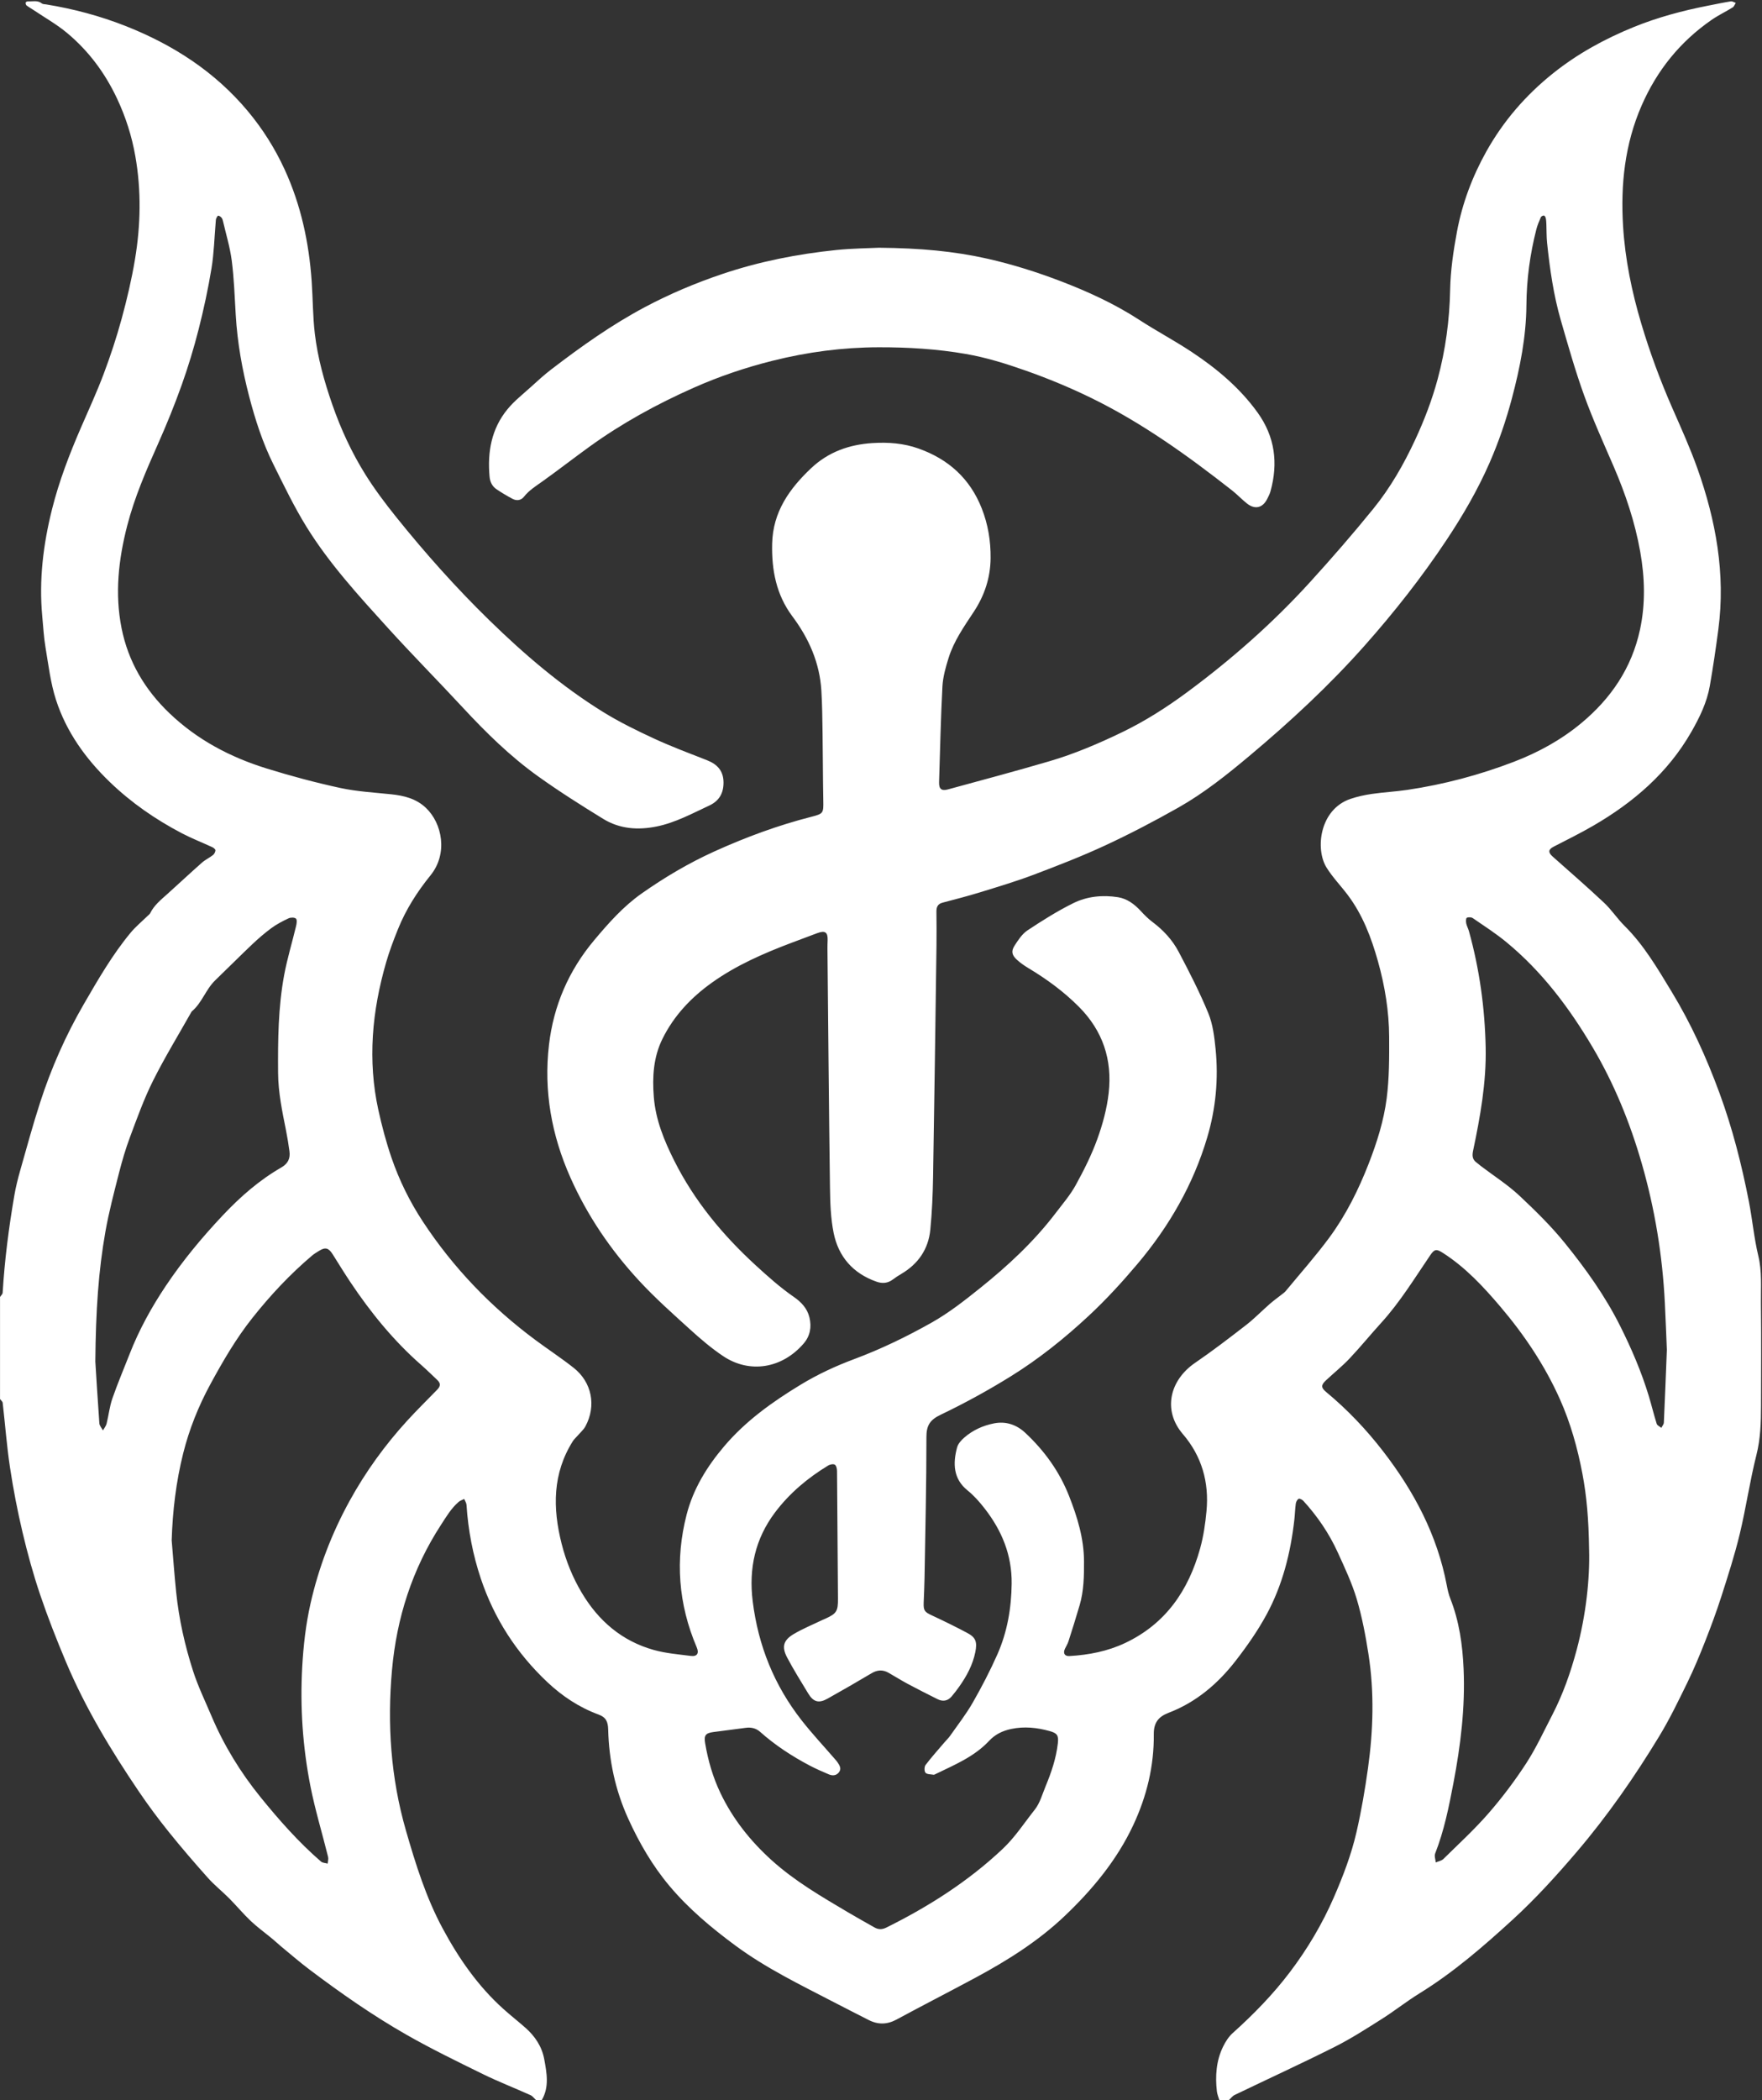
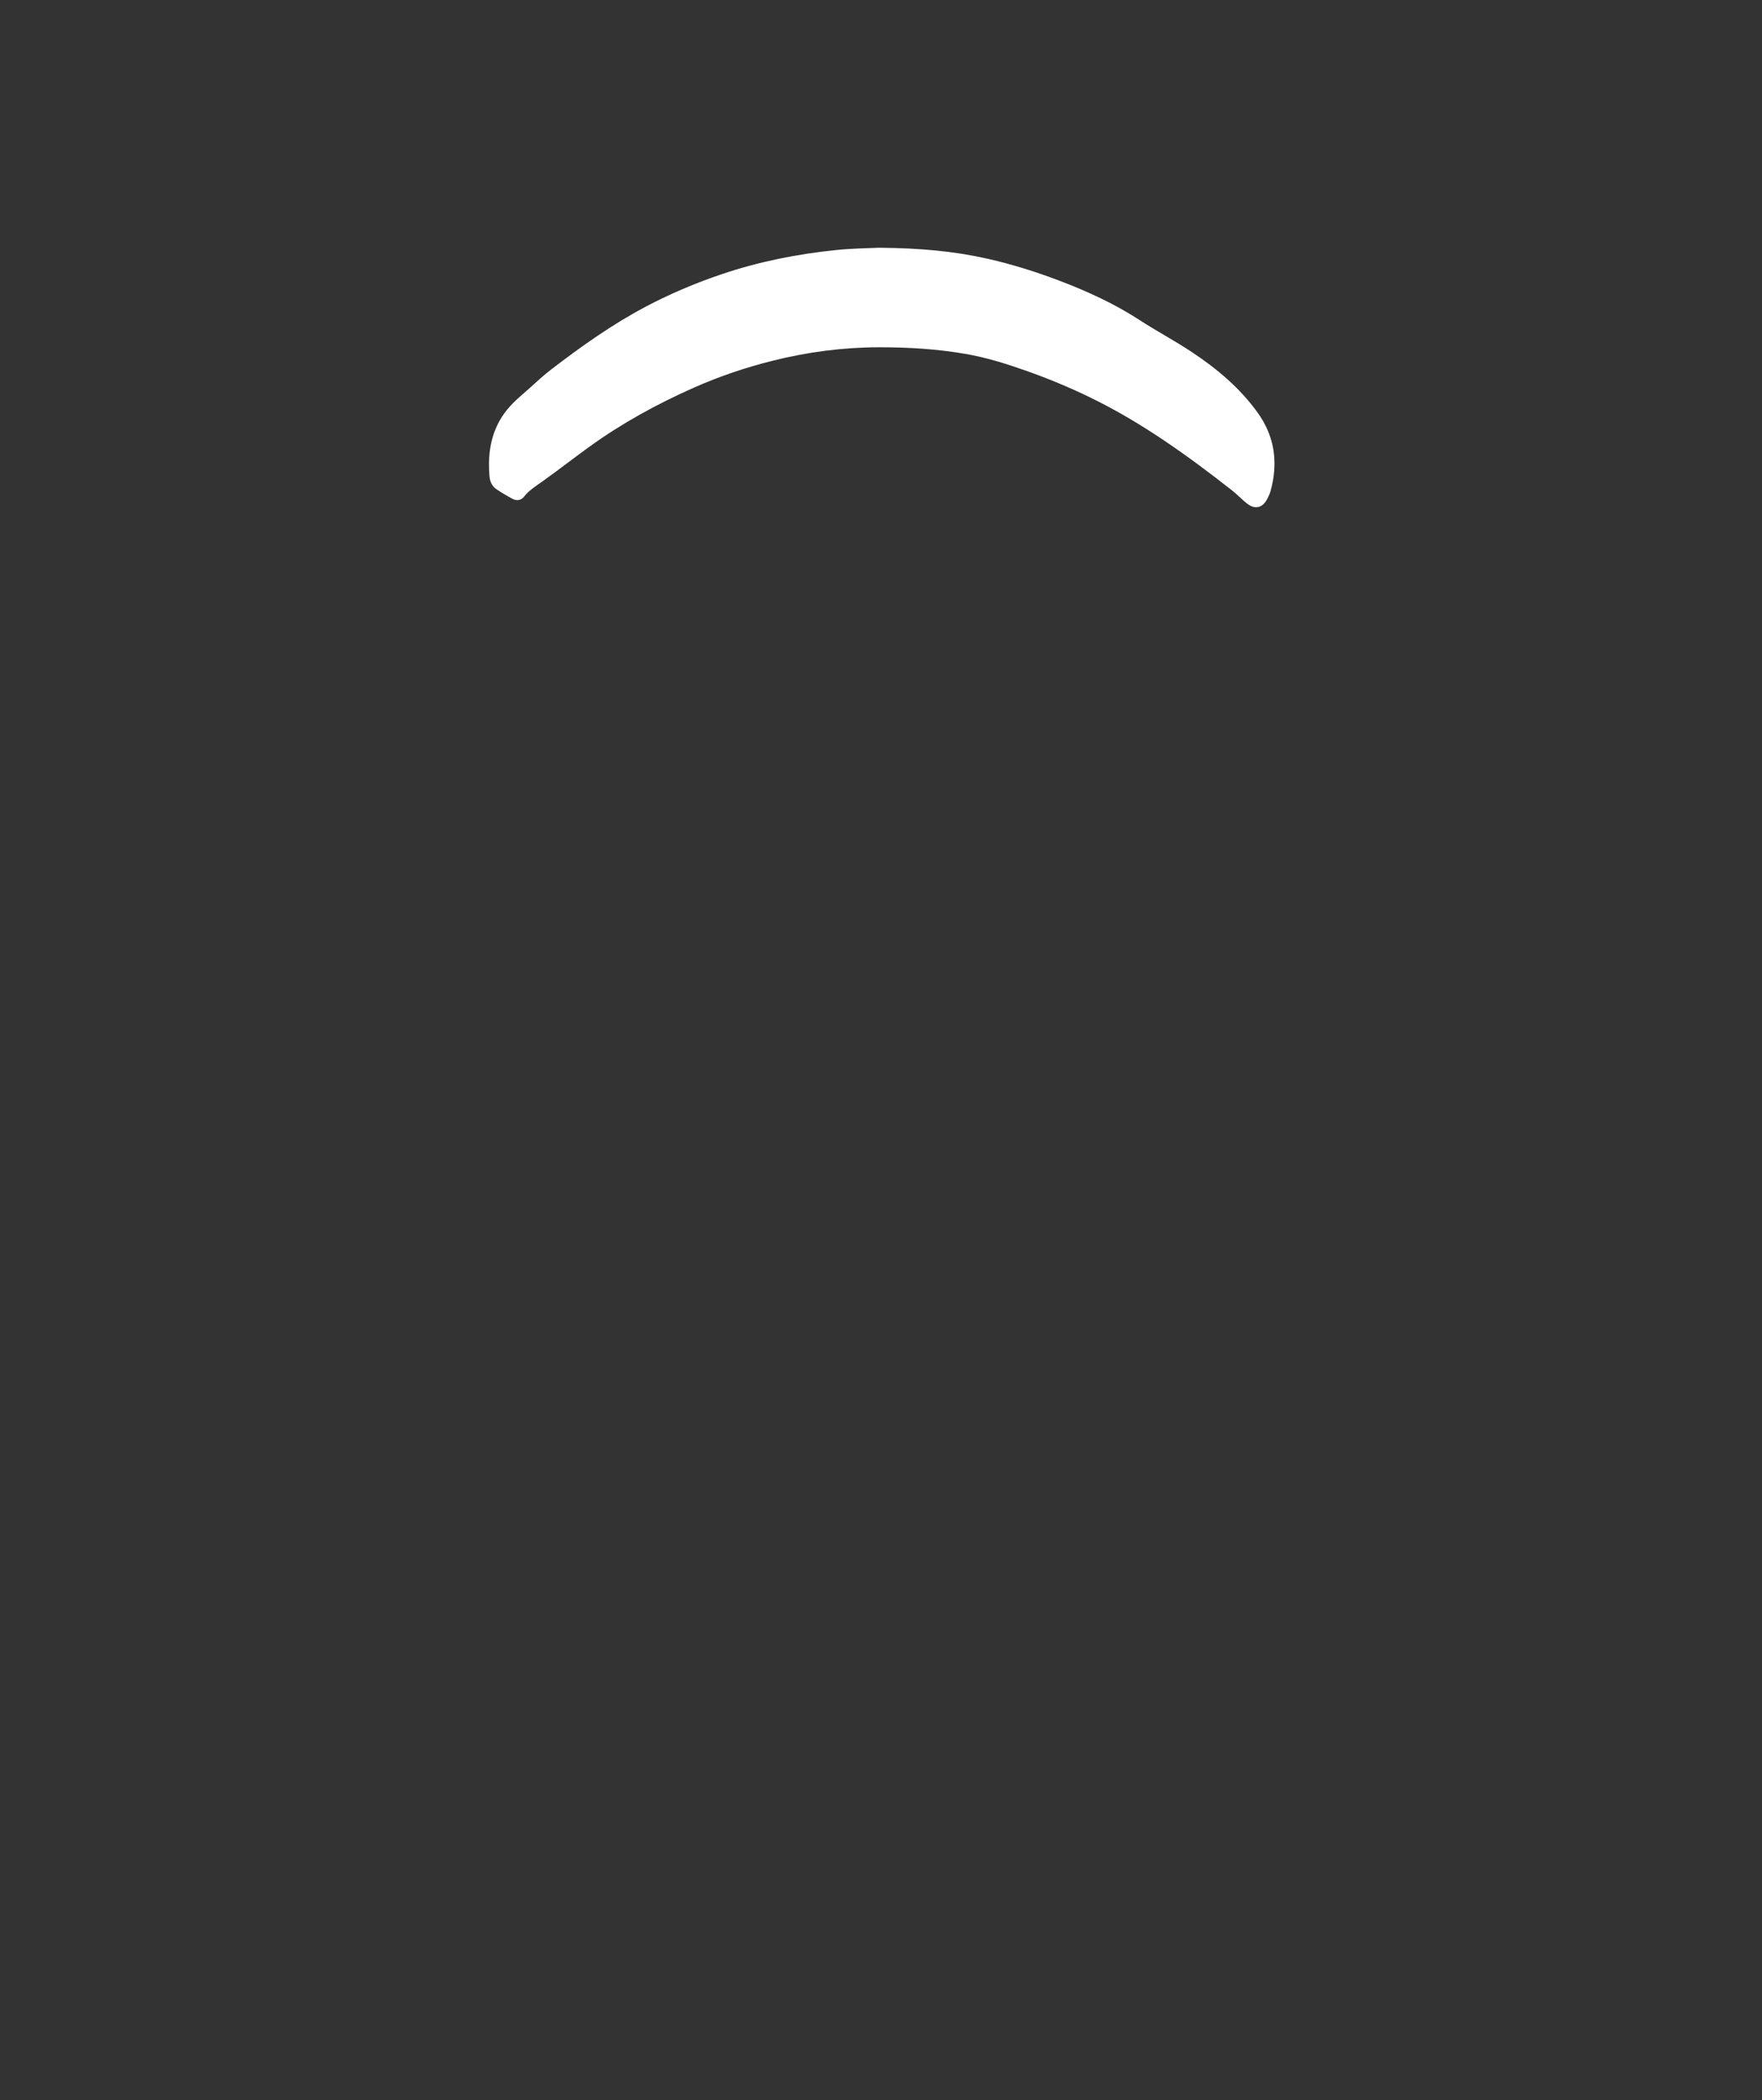
<svg xmlns="http://www.w3.org/2000/svg" id="b" data-name="Layer 2" viewBox="0 0 1297.79 1546">
  <rect x="0" y="0" width="1297.79" height="1546" fill="#333333" stroke="none" />
  <defs>
    <style>
      .d {
        fill: transparent;
      }
      .c{
        fill:white;
      }
    </style>
  </defs>
  <g id="c" data-name="Layer 1">
    <g>
      <path class="d" d="m0,954.82V0c432.6,0,865.19,0,1297.79,0,0,515.33,0,1030.67,0,1546-130.89,0-261.78,0-392.67,0,1.38-1.27,2.56-2.97,4.18-3.75,24.46-11.77,49.15-23.08,73.41-35.26,11.99-6.02,23.37-13.34,34.74-20.52,9.55-6.03,18.44-13.11,28.05-19.04,24.97-15.41,47-34.51,68.53-54.19,16.92-15.47,32.32-32.43,47.21-49.89,22.77-26.68,42.69-55.36,60.85-85.27,7.7-12.68,14.18-26.13,20.7-39.49,4.8-9.84,9.02-20,13.03-30.19,4.32-10.98,8.43-22.06,12.03-33.29,4.86-15.17,9.77-30.37,13.49-45.83,4.64-19.27,7.44-39,12.29-58.21,3.02-11.98,3.37-23.88,3.38-35.95.04-25.4.23-50.8-.07-76.2-.13-11.44.85-22.85-1.91-34.33-3.17-13.17-4.37-26.81-6.97-40.13-5.3-27.14-12.09-53.87-21.68-79.9-9.54-25.9-20.89-50.93-35.2-74.48-10.33-17-20.38-34.3-34.73-48.52-5.35-5.3-9.53-11.79-15-16.93-12.39-11.63-25.22-22.79-37.93-34.06-3.42-3.03-3.22-5.2.66-7.21,9.86-5.09,19.83-9.99,29.41-15.56,29.56-17.17,54.86-38.88,72.09-68.98,6.13-10.7,11.5-21.76,13.64-33.99,2.41-13.83,4.46-27.72,6.28-41.64,5.36-40.78-1.84-80.05-15.44-118.31-5.32-14.98-11.91-29.54-18.32-44.11-8.94-20.34-16.63-41.1-22.99-62.4-7.02-23.53-11.96-47.43-13.45-71.93-1.86-30.53,1.26-60.33,13.69-88.77,11.32-25.9,28.34-47,51.56-63.04,4.93-3.41,10.41-6.01,15.52-9.18,1.03-.64,1.5-2.19,2.23-3.32-1.23-.39-2.54-1.28-3.68-1.1-5.62.9-11.19,2.09-16.78,3.18-18.69,3.66-37.06,8.55-54.7,15.73-21.3,8.66-41.33,19.6-59.4,34.05-20.11,16.07-36.6,35.12-49.15,57.55-10.35,18.48-17.73,38.21-21.62,58.98-2.64,14.11-4.76,28.52-5.04,42.83-.44,22.38-3.38,44.26-9.19,65.76-4.15,15.39-9.86,30.25-16.6,44.74-8.36,17.97-18.17,35.12-30.61,50.46-15.01,18.51-30.68,36.53-46.72,54.16-27.34,30.04-57.69,56.78-90.36,80.96-15.25,11.29-31.12,21.41-48.18,29.65-17.34,8.38-35.07,15.93-53.56,21.35-24.79,7.27-49.77,13.92-74.7,20.73-4.78,1.3-6.66-.4-6.5-5.32.75-23.49,1.23-47,2.47-70.47.37-7.07,2.4-14.18,4.53-21,3.91-12.54,11.48-23.23,18.63-34.08,7.86-11.93,12.17-24.91,12.32-39.3.14-12.68-1.85-24.87-6.52-36.7-8.66-21.98-24.49-36.22-46.52-44.06-11.02-3.92-22.34-4.76-33.88-4.04-17.16,1.08-32.59,6.53-45.26,18.49-16.04,15.16-28.2,32.21-28.72,55.63-.43,19.48,3.03,37.55,14.92,53.47,12.13,16.24,20.09,34.19,21.33,54.64.63,10.37.73,20.77.88,31.16.25,16.66.23,33.32.54,49.97.17,8.9.11,9.49-8.58,11.7-24.68,6.28-48.43,15.05-71.62,25.55-18.91,8.56-36.67,19.09-53.59,30.97-13.51,9.49-24.43,21.82-35.01,34.45-18.75,22.37-29.85,48.08-33.24,76.92-3.99,33.99,1.9,66.59,15.79,97.77,12.56,28.22,29.79,53.46,50.68,76.03,11.68,12.62,24.62,24.12,37.37,35.7,7.75,7.04,15.8,13.93,24.49,19.73,19.46,13,43.36,9.11,59.22-9.28,4.79-5.56,5.99-12.1,4.27-19.27-1.6-6.67-6.11-11.34-11.32-14.94-10.13-7-19.25-15.14-28.27-23.41-24.3-22.28-45.09-47.33-59.97-76.97-7.46-14.86-13.71-30.07-15.05-46.91-1.18-14.82-.31-29.35,6.4-42.9,8.42-16.99,21.06-30.35,36.41-41.3,17.95-12.81,37.95-21.49,58.42-29.25,6.4-2.43,12.82-4.84,19.24-7.21,5.74-2.12,7.78-.65,7.55,5.34-.08,2.01-.15,4.01-.13,6.02.58,58.71,1.06,117.42,1.86,176.13.15,11.06.51,22.31,2.67,33.1,3.53,17.66,14.34,29.96,31.62,36.03,4.27,1.5,8.33,1.18,12.08-1.67,1.97-1.5,4.07-2.84,6.21-4.1,12.44-7.33,19.91-18.18,21.32-32.47,1.28-12.9,1.82-25.91,2.04-38.88.97-56.81,1.72-113.63,2.51-170.45.11-8.27.04-16.54-.04-24.81-.03-3.3.88-5.69,4.45-6.63,9.33-2.47,18.68-4.86,27.89-7.7,13.19-4.07,26.44-8.03,39.34-12.9,17.76-6.71,35.51-13.59,52.71-21.59,18.27-8.49,36.19-17.86,53.74-27.78,18.84-10.65,35.74-24.12,52.35-38.05,30.11-25.24,58.83-51.82,84.91-81.22,21.82-24.59,42.12-50.35,60.32-77.75,12.05-18.13,22.97-36.88,31.7-56.84,6.72-15.37,12.14-31.2,16.45-47.43,5.99-22.56,10.52-45.35,10.69-68.76.14-18.91,2.65-37.43,7.32-55.69.78-3.06,2.06-6.01,3.32-8.92.28-.65,1.47-1.21,2.25-1.22.46,0,1.19,1.11,1.34,1.82.32,1.49.39,3.04.46,4.57.19,4.6.06,9.23.54,13.8,2.03,19.28,4.76,38.48,10.17,57.14,5.35,18.46,10.58,37.01,17.11,55.07,6.41,17.72,14.24,34.94,21.72,52.27,8.74,20.24,15.71,41.02,19.58,62.74,3.4,19.11,3.96,38.32-.15,57.41-6.06,28.15-21.28,50.61-43.25,68.86-14.89,12.37-31.55,21.5-49.55,28.41-25.45,9.77-51.64,16.72-78.59,20.72-8.63,1.28-17.39,1.71-26.02,2.96-5.33.77-10.68,1.93-15.78,3.65-22.82,7.7-26.17,36.92-17.69,50.58,4.45,7.15,10.45,13.33,15.55,20.09,11.07,14.67,17.46,31.56,22.35,49.02,5.09,18.15,8.13,36.73,8.22,55.59.07,15.09.09,30.32-1.83,45.23-2.13,16.48-7.17,32.44-13.25,48.04-7.55,19.37-16.76,37.86-29.07,54.53-10.01,13.56-21.25,26.19-32,39.2-.89,1.07-2.11,1.88-3.21,2.76-2.86,2.27-5.85,4.39-8.59,6.79-5.86,5.13-11.32,10.78-17.46,15.54-12.31,9.54-24.69,19.04-37.54,27.82-18.67,12.75-24.04,34.95-9.02,52.41,13.95,16.22,19.44,35.5,17.44,56.68-.87,9.24-2.21,18.58-4.69,27.5-8.55,30.84-25.33,55.46-55.12,69.58-13,6.16-26.87,8.84-41.13,9.67-3.59.21-4.86-2.11-3.33-5.37.85-1.81,1.98-3.52,2.58-5.41,2.83-8.86,5.63-17.74,8.25-26.67,3.09-10.55,3.26-21.43,3.22-32.32-.08-16.83-4.9-32.53-10.99-48.02-7.1-18.06-18.16-33.34-32.2-46.48-6.42-6-14.24-8.77-23.16-7.01-8.14,1.61-15.55,4.98-21.81,10.42-2.24,1.94-4.6,4.55-5.33,7.28-3.16,11.79-2.85,23.12,7.67,31.61,4.81,3.89,8.76,8.38,12.56,13.25,12.76,16.37,20.22,34.4,19.97,55.46-.22,18.07-3.23,35.57-10.53,52.05-5.38,12.15-11.56,24.01-18.17,35.55-4.85,8.47-10.94,16.25-16.56,24.27-1.27,1.81-2.91,3.36-4.35,5.05-4.66,5.47-9.48,10.81-13.81,16.53-.98,1.29-1.01,4.64-.03,5.72,1.15,1.25,3.88,1.09,5.94,1.45.41.07.91-.24,1.33-.44,13.99-6.8,28.55-12.72,39.48-24.42,4.54-4.86,9.99-7.51,16.5-8.86,9.56-1.98,18.76-1,28,1.53,5.71,1.56,6.88,3.17,6.21,9.09-1.24,11.03-4.79,21.4-9,31.57-2.43,5.88-4.17,12.42-8.01,17.25-7.73,9.73-14.4,20.19-23.66,28.91-25.48,24.01-54.52,42.42-85.66,57.89-3.07,1.52-5.83,1.55-8.73-.11-6.46-3.69-12.97-7.28-19.37-11.06-19.61-11.62-39.36-23.05-56.4-38.45-15.67-14.17-28.61-30.41-37.74-49.56-5.53-11.6-9.05-23.79-11.19-36.44-.97-5.76.14-7.54,5.97-8.32,7.96-1.07,15.93-2.04,23.89-3.11,3.97-.53,7.59.26,10.59,2.93,11.1,9.87,23.43,17.93,36.52,24.83,4.58,2.41,9.35,4.5,14.13,6.51,2.67,1.13,5.48.98,7.42-1.52,2.1-2.7.48-5.13-1.07-7.43-.46-.68-1.01-1.31-1.55-1.93-8.26-9.55-16.91-18.79-24.7-28.71-20.32-25.86-32.15-55.23-36.2-87.97-2.97-24.06,1.85-45.84,16.42-65.22,10.69-14.22,24.14-25.48,39.31-34.67,1.31-.79,3.76-1.21,4.82-.51,1.09.72,1.57,3.03,1.58,4.65.28,31.3.43,62.61.68,93.91.08,9.24-.95,11.04-9.47,14.87-.65.29-1.32.53-1.95.84-7.12,3.44-14.51,6.42-21.27,10.45-7.52,4.47-8.87,9.36-4.81,17.08,4.77,9.08,10.28,17.77,15.57,26.57,3.81,6.33,7.77,7.48,14.25,3.85,10.92-6.11,21.76-12.37,32.52-18.75,4.21-2.5,8.23-2.68,12.38-.33,4.73,2.67,9.32,5.59,14.1,8.15,7.28,3.89,14.65,7.64,22.04,11.31,3.8,1.89,7.42,1.41,10.27-1.9,2.07-2.4,4-4.94,5.83-7.54,5.41-7.69,9.82-15.88,11.71-25.2,1.5-7.43.34-10.77-5.7-14-8.64-4.62-17.45-8.93-26.33-13.06-5.26-2.44-6.22-3.48-6-9.36.23-6.14.53-12.28.63-18.42.57-34.49,1.41-68.98,1.39-103.47,0-8.62,2.62-12.67,10.52-16.46,17.6-8.43,34.82-17.86,51.41-28.13,20.76-12.86,39.8-28.09,57.73-44.79,12.84-11.96,24.6-24.82,35.87-38.18,23.26-27.58,40.98-58.29,51.29-93,6.33-21.3,8.37-43.14,6.15-65.22-.89-8.87-2.01-18.14-5.35-26.27-6.35-15.46-14.03-30.41-21.85-45.21-4.59-8.69-11.28-15.96-19.28-21.93-3.17-2.36-6-5.24-8.69-8.16-4.62-5-10.06-9.02-16.68-10.07-11.28-1.79-22.75-.67-32.93,4.37-11.7,5.78-22.84,12.81-33.74,20.03-3.93,2.6-6.83,7.09-9.49,11.18-2.68,4.14-2.05,7.03,1.64,10.42,2.59,2.38,5.55,4.42,8.57,6.23,13.41,8.05,25.86,17.15,37.02,28.31,17.8,17.81,24.79,39.2,22.05,63.57-1.29,11.49-4.42,23-8.36,33.91-4.23,11.7-9.9,22.98-15.91,33.91-4.06,7.37-9.69,13.91-14.84,20.66-15.98,20.97-35.13,38.75-55.62,55.17-11.42,9.15-22.87,18.17-35.72,25.41-18.35,10.34-37.23,19.48-56.94,26.83-13.77,5.14-26.96,11.25-39.54,18.9-20.81,12.64-40.43,26.63-56.31,45.34-12.6,14.85-22.7,31.19-27.6,50.17-8.61,33.36-6.13,66.02,7.41,97.77,1.88,4.41.33,6.96-4.37,6.35-9.12-1.17-18.42-1.92-27.22-4.38-23.42-6.55-40.69-21.33-53.05-42.07-6.75-11.33-11.64-23.38-14.88-36.21-6.63-26.25-6.72-51.67,8.3-75.47.92-1.46,2.31-2.63,3.45-3.95,1.98-2.3,4.42-4.36,5.82-6.97,8.12-15.07,4.75-32.43-8.68-43.03-9.07-7.16-18.77-13.51-28.06-20.4-32.74-24.29-60.64-53.24-83.06-87.34-9.64-14.66-17.39-30.38-23.06-46.95-3.96-11.58-7.12-23.49-9.74-35.45-3.9-17.84-5.09-35.97-3.97-54.25,1.12-18.37,4.64-36.31,9.72-53.93,2.41-8.37,5.52-16.57,8.79-24.66,5.84-14.45,14.11-27.45,23.94-39.56,12.97-15.97,8.7-38.23-3.4-49.7-7.14-6.77-16.06-8.98-25.54-9.98-12.56-1.31-25.29-2-37.58-4.67-18.32-3.97-36.49-8.84-54.4-14.4-26.68-8.29-50.95-21.08-71.39-40.64-18.14-17.35-30.34-37.99-35.24-62.57-5.06-25.41-2.25-50.61,4.15-75.44,5.38-20.88,13.95-40.58,22.7-60.24,6.34-14.22,12.21-28.69,17.44-43.35,4.79-13.42,8.95-27.13,12.46-40.94,3.78-14.85,7.01-29.88,9.5-45,1.85-11.26,2.12-22.79,3.1-34.19.07-.82.05-1.7.36-2.44.33-.81,1.07-2.12,1.5-2.08.88.09,1.84.82,2.45,1.55.57.69.86,1.69,1.07,2.59,2.23,9.66,5.19,19.22,6.43,29.01,1.68,13.21,2.16,26.57,2.93,39.88,1.19,20.37,4.76,40.36,9.89,60.04,4.47,17.14,9.91,34.05,17.82,49.95,7.77,15.62,15.35,31.43,24.52,46.22,16.81,27.1,38.37,50.6,59.71,74.13,18.09,19.94,37.06,39.08,55.37,58.82,16.98,18.31,34.78,35.77,55.07,50.33,15.61,11.2,31.9,21.5,48.29,31.55,12.09,7.42,25.49,8.41,39.35,5.59,13.87-2.82,26.09-9.53,38.71-15.39,7.43-3.45,10.66-9.25,10.54-17.25-.12-8.33-4.61-13.16-12.06-16.09-13.07-5.13-26.25-10.04-38.98-15.93-12.84-5.93-25.64-12.19-37.64-19.62-30.76-19.04-58.12-42.46-83.97-67.69-24.46-23.88-47.18-49.34-68.56-75.97-8.05-10.02-15.82-20.37-22.62-31.25-10.08-16.14-18.05-33.4-24.33-51.45-5.92-17.02-10.75-34.32-12.86-52.18-1.51-12.75-1.43-25.68-2.32-38.52-1.99-28.61-7.91-56.26-19.99-82.47-7.12-15.46-16.11-29.69-26.97-42.71-24.26-29.09-55.11-48.94-90.02-62.72-18.92-7.47-38.55-12.68-58.66-15.95-1.05-.17-2.35-.09-3.08-.68C27.69-.02,24.06,1.18,20.63,1c-.58-.03-1.63.45-1.7.83-.12.68.1,1.77.6,2.16,1.67,1.29,3.55,2.31,5.31,3.49,8.21,5.52,16.93,10.44,24.49,16.73,15.9,13.23,28.01,29.51,36.87,48.33,6.39,13.58,10.87,27.66,13.46,42.35,4.48,25.39,3.96,50.88-.27,76.19-2.45,14.63-5.86,29.16-9.77,43.48-3.75,13.75-8.24,27.34-13.25,40.68-5.06,13.46-11.11,26.55-16.84,39.76-8.42,19.42-15.99,39.12-21.16,59.69-6.53,25.97-9.75,52.21-7.25,78.99.71,7.64,1.12,15.35,2.39,22.9,2.17,12.9,3.71,26.1,7.68,38.47,7.62,23.7,21.91,43.53,39.8,60.75,15.77,15.18,33.63,27.49,52.96,37.62,7.27,3.81,14.98,6.79,22.45,10.25.96.44,2.3,1.55,2.27,2.29-.05,1.2-.82,2.72-1.78,3.47-2.59,2.03-5.69,3.45-8.14,5.61-8.58,7.58-16.95,15.4-25.46,23.06-4.74,4.27-9.77,8.24-12.67,14.15-.39.8-1.27,1.38-1.94,2.03-4.2,4.12-8.81,7.9-12.54,12.41-13.38,16.16-23.83,34.27-34.33,52.37-13.4,23.1-24.13,47.33-32.31,72.68-5.32,16.5-9.89,33.24-14.63,49.92-1.71,6.01-3.24,12.11-4.29,18.26-4.09,23.76-7.18,47.64-8.63,71.72-.07,1.09-1.27,2.12-1.95,3.18ZM647.83,182.38c-7.69.38-19.77.45-31.74,1.68-28.72,2.93-56.91,8.5-84.37,17.77-19.52,6.59-38.37,14.55-56.54,24.19-24.6,13.05-47.2,29.14-69.25,46.04-5.22,4-10.1,8.48-14.98,12.91-5.83,5.29-12.14,10.23-17.1,16.25-11.86,14.4-14.89,31.49-13.25,49.67.35,3.86,1.92,7.16,5.14,9.31,3.82,2.55,7.77,4.94,11.83,7.07,3.01,1.58,6.22,1.16,8.37-1.57,3.73-4.74,8.7-7.8,13.51-11.23,11.72-8.36,23.1-17.21,34.77-25.64,23.93-17.28,49.71-31.39,76.64-43.33,18.78-8.33,38.19-14.9,58.19-19.91,25.7-6.43,51.65-9.86,78.14-9.92,21.55-.05,42.97,1.24,64.2,4.92,15.03,2.61,29.54,7.12,43.94,12.2,16.73,5.89,33.05,12.66,48.95,20.45,37.21,18.24,70.64,42.3,103.13,67.75,3.8,2.98,7.13,6.57,10.91,9.58,5.98,4.78,11.71,3.44,15.08-3.31.89-1.79,1.85-3.61,2.38-5.52,5.77-20.76,3.33-40.19-9.45-57.95-13.1-18.21-30.01-32.35-48.49-44.61-12.58-8.35-26-15.42-38.66-23.66-18.23-11.85-37.86-20.83-58.02-28.54-17.5-6.69-35.38-12.35-53.75-16.49-24.81-5.6-49.88-7.82-79.56-8.09Z" />
-       <path class="c" d="m0,954.82c.68-1.06,1.88-2.08,1.95-3.18,1.45-24.08,4.54-47.97,8.63-71.72,1.06-6.15,2.59-12.25,4.29-18.26,4.74-16.68,9.3-33.42,14.63-49.92,8.18-25.35,18.91-49.58,32.31-72.68,10.5-18.1,20.94-36.21,34.33-52.37,3.73-4.51,8.34-8.29,12.54-12.41.67-.66,1.54-1.23,1.94-2.03,2.91-5.92,7.93-9.89,12.67-14.15,8.51-7.66,16.88-15.49,25.46-23.06,2.45-2.16,5.55-3.58,8.14-5.61.96-.75,1.73-2.27,1.78-3.47.03-.74-1.31-1.85-2.27-2.29-7.46-3.46-15.17-6.44-22.45-10.25-19.34-10.13-37.19-22.44-52.96-37.62-17.89-17.22-32.18-37.05-39.8-60.75-3.98-12.37-5.51-25.57-7.68-38.47-1.27-7.55-1.68-15.26-2.39-22.9-2.5-26.78.72-53.02,7.25-78.99,5.17-20.57,12.74-40.27,21.16-59.69,5.73-13.21,11.77-26.3,16.84-39.76,5.02-13.34,9.5-26.93,13.25-40.68,3.91-14.32,7.32-28.85,9.77-43.48,4.24-25.31,4.75-50.8.27-76.19-2.59-14.69-7.07-28.78-13.46-42.35-8.86-18.82-20.97-35.1-36.87-48.33-7.57-6.3-16.28-11.21-24.49-16.73-1.76-1.18-3.64-2.2-5.31-3.49-.5-.38-.72-1.47-.6-2.16.07-.38,1.12-.86,1.7-.83,3.44.19,7.07-1.02,10.21,1.55.73.59,2.03.51,3.08.68,20.11,3.27,39.74,8.48,58.66,15.95,34.9,13.78,65.75,33.63,90.02,62.72,10.85,13.02,19.85,27.25,26.97,42.71,12.07,26.21,18,53.86,19.99,82.47.89,12.83.81,25.77,2.32,38.52,2.11,17.86,6.94,35.16,12.86,52.18,6.28,18.05,14.25,35.3,24.33,51.45,6.8,10.89,14.58,21.23,22.62,31.25,21.39,26.63,44.1,52.1,68.56,75.97,25.84,25.23,53.21,48.64,83.97,67.69,12,7.43,24.81,13.69,37.64,19.62,12.73,5.88,25.91,10.8,38.98,15.93,7.46,2.93,11.95,7.76,12.06,16.09.11,8-3.11,13.8-10.54,17.25-12.62,5.86-24.84,12.57-38.71,15.39-13.86,2.81-27.26,1.83-39.35-5.59-16.38-10.06-32.68-20.35-48.29-31.55-20.29-14.56-38.09-32.02-55.07-50.33-18.31-19.74-37.28-38.88-55.37-58.82-21.34-23.53-42.9-47.03-59.71-74.13-9.17-14.79-16.75-30.6-24.52-46.22-7.91-15.9-13.35-32.81-17.82-49.95-5.13-19.68-8.7-39.67-9.89-60.04-.78-13.31-1.25-26.68-2.93-39.88-1.25-9.78-4.2-19.35-6.43-29.01-.21-.91-.5-1.91-1.07-2.59-.61-.73-1.57-1.46-2.45-1.55-.44-.05-1.17,1.27-1.5,2.08-.3.74-.28,1.62-.36,2.44-.98,11.41-1.25,22.93-3.1,34.19-2.48,15.12-5.72,30.15-9.5,45-3.52,13.81-7.67,27.52-12.46,40.94-5.23,14.66-11.11,29.13-17.44,43.35-8.76,19.65-17.32,39.36-22.7,60.24-6.41,24.83-9.22,50.03-4.15,75.44,4.9,24.58,17.1,45.21,35.24,62.57,20.45,19.56,44.72,32.36,71.39,40.64,17.9,5.56,36.08,10.43,54.4,14.4,12.29,2.66,25.02,3.35,37.58,4.67,9.48.99,18.4,3.2,25.54,9.98,12.09,11.46,16.37,33.73,3.4,49.7-9.83,12.11-18.11,25.11-23.94,39.56-3.27,8.09-6.38,16.29-8.79,24.66-5.07,17.62-8.59,35.56-9.72,53.93-1.12,18.27.07,36.41,3.97,54.25,2.62,11.96,5.77,23.88,9.74,35.45,5.68,16.57,13.42,32.29,23.06,46.95,22.42,34.1,50.31,63.05,83.06,87.34,9.29,6.89,18.99,13.24,28.06,20.4,13.43,10.6,16.8,27.96,8.68,43.03-1.41,2.61-3.84,4.67-5.82,6.97-1.14,1.33-2.53,2.49-3.45,3.95-15.01,23.8-14.93,49.22-8.3,75.47,3.24,12.83,8.13,24.87,14.88,36.21,12.36,20.75,29.64,35.53,53.05,42.07,8.8,2.46,18.1,3.21,27.22,4.38,4.7.61,6.25-1.94,4.37-6.35-13.54-31.75-16.02-64.42-7.41-97.77,4.9-18.98,15-35.32,27.6-50.17,15.87-18.71,35.5-32.7,56.31-45.34,12.59-7.65,25.78-13.76,39.54-18.9,19.71-7.35,38.58-16.49,56.94-26.83,12.86-7.25,24.3-16.26,35.72-25.41,20.5-16.42,39.65-34.21,55.62-55.17,5.14-6.75,10.77-13.28,14.84-20.66,6.02-10.93,11.68-22.21,15.91-33.91,3.95-10.91,7.07-22.42,8.36-33.91,2.74-24.38-4.25-45.77-22.05-63.57-11.15-11.16-23.61-20.26-37.02-28.31-3.02-1.81-5.98-3.86-8.57-6.23-3.69-3.39-4.32-6.28-1.64-10.42,2.65-4.09,5.56-8.58,9.49-11.18,10.9-7.22,22.04-14.24,33.74-20.03,10.19-5.04,21.65-6.16,32.93-4.37,6.62,1.05,12.06,5.07,16.68,10.07,2.69,2.92,5.53,5.8,8.69,8.16,8.01,5.97,14.69,13.24,19.28,21.93,7.82,14.8,15.49,29.76,21.85,45.21,3.34,8.13,4.46,17.39,5.35,26.27,2.22,22.08.18,43.92-6.15,65.22-10.31,34.71-28.03,65.41-51.29,93-11.27,13.36-23.03,26.22-35.87,38.18-17.93,16.7-36.97,31.94-57.73,44.79-16.6,10.28-33.81,19.71-51.41,28.13-7.91,3.79-10.53,7.84-10.52,16.46.02,34.49-.82,68.98-1.39,103.47-.1,6.14-.4,12.28-.63,18.42-.22,5.88.74,6.92,6,9.36,8.88,4.13,17.69,8.44,26.33,13.06,6.04,3.23,7.2,6.57,5.7,14-1.89,9.32-6.29,17.51-11.71,25.2-1.83,2.6-3.76,5.14-5.83,7.54-2.86,3.31-6.47,3.79-10.27,1.9-7.39-3.68-14.76-7.42-22.04-11.31-4.78-2.56-9.38-5.48-14.1-8.15-4.16-2.35-8.18-2.16-12.38.33-10.76,6.39-21.6,12.64-32.52,18.75-6.47,3.62-10.44,2.47-14.25-3.85-5.3-8.8-10.8-17.49-15.57-26.57-4.06-7.72-2.71-12.61,4.81-17.08,6.77-4.03,14.16-7.01,21.27-10.45.64-.31,1.31-.55,1.95-.84,8.52-3.83,9.55-5.63,9.47-14.87-.26-31.3-.4-62.61-.68-93.91-.01-1.62-.49-3.92-1.58-4.65-1.06-.7-3.51-.29-4.82.51-15.17,9.19-28.62,20.45-39.31,34.67-14.57,19.38-19.39,41.16-16.42,65.22,4.04,32.74,15.88,62.11,36.2,87.97,7.79,9.92,16.45,19.15,24.7,28.71.54.62,1.09,1.25,1.55,1.93,1.55,2.3,3.17,4.73,1.07,7.43-1.94,2.5-4.74,2.65-7.42,1.52-4.78-2.02-9.54-4.1-14.13-6.51-13.1-6.9-25.43-14.96-36.52-24.83-2.99-2.66-6.62-3.46-10.59-2.93-7.96,1.07-15.93,2.04-23.89,3.11-5.83.78-6.95,2.57-5.97,8.32,2.14,12.65,5.66,24.84,11.19,36.44,9.13,19.15,22.07,35.4,37.74,49.56,17.03,15.4,36.78,26.83,56.4,38.45,6.4,3.79,12.91,7.38,19.37,11.06,2.89,1.65,5.65,1.63,8.73.11,31.15-15.47,60.18-33.88,85.66-57.89,9.26-8.73,15.94-19.19,23.66-28.91,3.84-4.83,5.57-11.37,8.01-17.25,4.21-10.17,7.76-20.54,9-31.57.67-5.92-.5-7.53-6.21-9.09-9.24-2.53-18.44-3.51-28-1.53-6.52,1.35-11.97,4-16.5,8.86-10.94,11.7-25.49,17.62-39.48,24.42-.42.21-.92.51-1.33.44-2.06-.36-4.79-.2-5.94-1.45-.98-1.08-.95-4.43.03-5.72,4.33-5.72,9.15-11.06,13.81-16.53,1.44-1.69,3.08-3.24,4.35-5.05,5.62-8.03,11.71-15.8,16.56-24.27,6.61-11.54,12.78-23.39,18.17-35.55,7.3-16.47,10.31-33.98,10.53-52.05.25-21.07-7.2-39.1-19.97-55.46-3.8-4.87-7.75-9.36-12.56-13.25-10.52-8.49-10.83-19.82-7.67-31.61.73-2.73,3.09-5.34,5.33-7.28,6.26-5.44,13.67-8.81,21.81-10.42,8.92-1.76,16.75,1,23.16,7.01,14.05,13.15,25.1,28.42,32.2,46.48,6.09,15.49,10.92,31.19,10.99,48.02.05,10.88-.13,21.76-3.22,32.32-2.61,8.93-5.41,17.8-8.25,26.67-.6,1.89-1.73,3.6-2.58,5.41-1.53,3.26-.25,5.58,3.33,5.37,14.26-.83,28.12-3.5,41.13-9.67,29.79-14.12,46.58-38.74,55.12-69.58,2.47-8.92,3.82-18.26,4.69-27.5,2-21.18-3.49-40.46-17.44-56.68-15.02-17.46-9.65-39.66,9.02-52.41,12.85-8.78,25.23-18.28,37.54-27.82,6.14-4.76,11.59-10.41,17.46-15.54,2.74-2.4,5.73-4.52,8.59-6.79,1.11-.88,2.33-1.68,3.21-2.76,10.74-13.01,21.99-25.65,32-39.2,12.31-16.68,21.52-35.17,29.07-54.53,6.08-15.6,11.12-31.56,13.25-48.04,1.92-14.91,1.9-30.15,1.83-45.23-.09-18.86-3.13-37.44-8.22-55.59-4.89-17.46-11.28-34.35-22.35-49.02-5.1-6.76-11.1-12.94-15.55-20.09-8.49-13.65-5.13-42.87,17.69-50.58,5.1-1.72,10.45-2.88,15.78-3.65,8.64-1.25,17.39-1.68,26.02-2.96,26.95-4,53.14-10.95,78.59-20.72,18-6.91,34.66-16.05,49.55-28.41,21.97-18.25,37.19-40.7,43.25-68.86,4.11-19.09,3.55-38.3.15-57.41-3.86-21.72-10.84-42.5-19.58-62.74-7.48-17.32-15.31-34.54-21.72-52.27-6.53-18.06-11.76-36.6-17.11-55.07-5.41-18.66-8.14-37.85-10.17-57.14-.48-4.57-.35-9.2-.54-13.8-.06-1.53-.14-3.08-.46-4.57-.15-.71-.88-1.82-1.34-1.82-.78,0-1.97.57-2.25,1.22-1.26,2.91-2.54,5.86-3.32,8.92-4.67,18.26-7.18,36.78-7.32,55.69-.17,23.41-4.7,46.2-10.69,68.76-4.31,16.24-9.73,32.06-16.45,47.43-8.73,19.96-19.65,38.71-31.7,56.84-18.2,27.4-38.5,53.15-60.32,77.75-26.09,29.4-54.81,55.99-84.91,81.22-16.61,13.93-33.51,27.4-52.35,38.05-17.55,9.91-35.46,19.29-53.74,27.78-17.2,7.99-34.96,14.87-52.71,21.59-12.9,4.87-26.15,8.83-39.34,12.9-9.21,2.84-18.57,5.23-27.89,7.7-3.58.95-4.48,3.33-4.45,6.63.08,8.27.15,16.54.04,24.81-.79,56.82-1.54,113.63-2.51,170.45-.22,12.97-.77,25.98-2.04,38.88-1.42,14.29-8.88,25.14-21.32,32.47-2.13,1.26-4.24,2.6-6.21,4.1-3.75,2.86-7.81,3.17-12.08,1.67-17.29-6.07-28.09-18.37-31.62-36.03-2.16-10.79-2.52-22.04-2.67-33.1-.8-58.71-1.28-117.42-1.86-176.13-.02-2.01.05-4.02.13-6.02.22-5.98-1.82-7.45-7.55-5.34-6.43,2.37-12.84,4.78-19.24,7.21-20.47,7.76-40.47,16.44-58.42,29.25-15.35,10.95-27.99,24.31-36.41,41.3-6.72,13.55-7.58,28.08-6.4,42.9,1.34,16.84,7.6,32.05,15.05,46.91,14.88,29.64,35.67,54.69,59.97,76.97,9.02,8.27,18.14,16.41,28.27,23.41,5.21,3.6,9.72,8.27,11.32,14.94,1.72,7.17.52,13.71-4.27,19.27-15.86,18.39-39.76,22.28-59.22,9.28-8.69-5.8-16.73-12.69-24.49-19.73-12.76-11.58-25.69-23.07-37.37-35.7-20.89-22.57-38.12-47.81-50.68-76.03-13.89-31.18-19.77-63.78-15.79-97.77,3.38-28.84,14.49-54.56,33.24-76.92,10.58-12.62,21.5-24.95,35.01-34.45,16.92-11.89,34.68-22.41,53.59-30.97,23.19-10.5,46.94-19.27,71.62-25.55,8.69-2.21,8.74-2.8,8.58-11.7-.31-16.65-.29-33.31-.54-49.97-.15-10.39-.26-20.8-.88-31.16-1.23-20.45-9.2-38.41-21.33-54.64-11.89-15.92-15.35-33.99-14.92-53.47.52-23.42,12.67-40.47,28.72-55.63,12.67-11.97,28.1-17.42,45.26-18.49,11.54-.72,22.87.11,33.88,4.04,22.02,7.84,37.85,22.08,46.52,44.06,4.66,11.83,6.65,24.03,6.52,36.7-.16,14.39-4.47,27.37-12.32,39.3-7.15,10.85-14.71,21.54-18.63,34.08-2.13,6.82-4.15,13.93-4.53,21-1.24,23.47-1.72,46.98-2.47,70.47-.16,4.93,1.73,6.63,6.5,5.32,24.93-6.8,49.91-13.45,74.7-20.73,18.48-5.42,36.21-12.98,53.56-21.35,17.06-8.24,32.93-18.36,48.18-29.65,32.67-24.18,63.03-50.92,90.36-80.96,16.04-17.63,31.72-35.64,46.72-54.16,12.44-15.34,22.25-32.49,30.61-50.46,6.74-14.49,12.44-29.35,16.6-44.74,5.8-21.5,8.75-43.38,9.19-65.76.28-14.31,2.4-28.72,5.04-42.83,3.89-20.77,11.27-40.49,21.62-58.98,12.55-22.42,29.04-41.48,49.15-57.55,18.08-14.45,38.11-25.39,59.4-34.05,17.64-7.17,36.01-12.07,54.7-15.73,5.59-1.09,11.16-2.28,16.78-3.18,1.14-.18,2.45.71,3.68,1.1-.73,1.13-1.2,2.68-2.23,3.32-5.1,3.17-10.59,5.77-15.52,9.18-23.22,16.04-40.24,37.14-51.56,63.04-12.43,28.44-15.55,58.24-13.69,88.77,1.5,24.5,6.43,48.39,13.45,71.93,6.36,21.3,14.04,42.06,22.99,62.4,6.41,14.57,12.99,29.13,18.32,44.11,13.59,38.27,20.8,77.53,15.44,118.31-1.83,13.92-3.87,27.82-6.28,41.64-2.13,12.23-7.51,23.29-13.64,33.99-17.23,30.1-42.54,51.81-72.09,68.98-9.58,5.57-19.56,10.47-29.41,15.56-3.88,2-4.08,4.18-.66,7.21,12.72,11.28,25.55,22.43,37.93,34.06,5.47,5.14,9.66,11.63,15,16.93,14.35,14.22,24.4,31.52,34.73,48.52,14.32,23.55,25.67,48.58,35.2,74.48,9.59,26.03,16.37,52.76,21.68,79.9,2.6,13.33,3.8,26.96,6.97,40.13,2.76,11.48,1.78,22.89,1.91,34.33.3,25.4.11,50.8.07,76.2-.02,12.08-.36,23.98-3.38,35.95-4.85,19.21-7.65,38.94-12.29,58.21-3.72,15.47-8.64,30.67-13.49,45.83-3.6,11.23-7.71,22.32-12.03,33.29-4.01,10.2-8.23,20.35-13.03,30.19-6.52,13.35-13,26.81-20.7,39.49-18.15,29.91-38.08,58.59-60.85,85.27-14.89,17.45-30.29,34.42-47.21,49.89-21.53,19.69-43.56,38.78-68.53,54.19-9.61,5.93-18.5,13.01-28.05,19.04-11.37,7.18-22.74,14.5-34.74,20.52-24.26,12.17-48.95,23.48-73.41,35.26-1.62.78-2.8,2.48-4.18,3.75h-7.09c-.62-2.13-1.55-4.23-1.8-6.4-1.29-11.33-.52-22.48,4.54-32.88,1.77-3.63,4.09-7.33,7.06-9.99,15.34-13.76,29.69-28.44,42.13-44.86,12.95-17.09,23.84-35.39,32.43-55.12,6.8-15.62,12.88-31.5,16.68-48.06,3.56-15.51,6.26-31.26,8.46-47.03,3.9-27.96,4.71-56.06.33-84.04-2.13-13.62-4.7-27.29-8.63-40.47-3.52-11.79-8.86-23.09-13.99-34.34-6.35-13.94-14.92-26.53-25.27-37.86-.84-.92-2.76-1.95-3.5-1.58-1.06.53-1.93,2.25-2.12,3.57-.55,3.97-.62,8-1.08,11.98-2.77,24.39-8.71,48-20.43,69.62-6.49,11.97-14.41,23.3-22.77,34.07-13.13,16.92-29.16,30.58-49.51,38.35-7.36,2.81-10.89,7.29-10.8,15.68.25,23.37-5.18,45.67-15.06,66.82-12.08,25.86-30.04,47.49-50.48,66.95-19.52,18.58-42.28,32.87-65.96,45.6-19.24,10.35-38.69,20.28-57.9,30.68-7,3.79-13.67,3.9-20.59.38-8.63-4.39-17.26-8.77-25.85-13.23-24.73-12.82-49.84-24.96-72.38-41.62-17.63-13.02-34.36-27.01-48.5-43.84-12.61-15.01-22.34-31.83-30.44-49.66-9.47-20.85-14.15-42.78-14.71-65.54-.14-5.68-1.61-8.97-7.06-10.97-14.27-5.24-26.78-13.53-37.77-23.89-22.57-21.27-39.03-46.6-48.93-76.08-5.93-17.67-9.38-35.82-10.58-54.41-.1-1.48-1.11-2.89-1.7-4.34-1.39.72-2.99,1.21-4.15,2.21-5.48,4.76-9.09,10.92-13.02,16.97-21.15,32.53-32.57,68.42-36.01,106.69-3.58,39.87-.94,79.35,10.25,118.17,7.15,24.81,14.78,49.29,27.05,72.11,11.88,22.09,26.02,42.49,44.8,59.35,5.27,4.73,10.86,9.1,16.17,13.79,7.1,6.27,12.19,13.89,13.89,23.3,1.82,10.06,3.79,20.25-1.83,29.91h-4.25c-1.36-1.23-2.51-2.91-4.1-3.62-11.72-5.27-23.74-9.94-35.27-15.59-18.86-9.25-37.79-18.46-56.02-28.85-24.94-14.21-48.48-30.68-71.41-47.95-7.15-5.39-13.93-11.27-20.85-16.97-2.26-1.86-4.37-3.9-6.63-5.76-5.26-4.35-10.84-8.37-15.79-13.04-5.56-5.25-10.46-11.19-15.85-16.62-5.14-5.18-10.93-9.75-15.77-15.18-9.89-11.07-19.6-22.34-28.9-33.91-7.69-9.56-15.03-19.45-21.92-29.61-20.56-30.34-39.5-61.66-53.76-95.53-6.87-16.3-13.36-32.8-19.02-49.55-5.09-15.07-9.32-30.48-12.97-45.96-3.71-15.72-6.77-31.63-9.19-47.6-2.38-15.74-3.55-31.67-5.38-47.5-.11-.99-1.27-1.87-1.95-2.8,0-25.05,0-50.09,0-75.14Zm126.46,179.23c1.09,12.7,1.99,25.42,3.3,38.09,2.04,19.8,6.39,39.19,12.48,58.08,3.64,11.29,8.89,22.08,13.53,33.04,9.16,21.64,21.37,41.53,36.11,59.71,13.68,16.87,28.08,33.18,44.58,47.45,1.18,1.02,3.25,1.01,4.91,1.48.12-1.65.67-3.4.29-4.93-4.32-17.41-9.58-34.62-13.04-52.19-5.69-28.94-7.65-58.26-6.01-87.79.88-15.72,2.66-31.33,6.13-46.66,5.98-26.39,15.6-51.46,28.64-75.22,11.83-21.54,26.11-41.31,42.68-59.41,7.09-7.75,14.6-15.11,21.93-22.65,2.63-2.71,2.64-4.77,0-7.25-3.87-3.64-7.64-7.39-11.64-10.89-20.41-17.88-37.35-38.71-52.36-61.2-4.46-6.68-8.65-13.53-12.93-20.32-3.06-4.84-5.48-5.47-10.14-2.52-1.69,1.07-3.46,2.07-4.98,3.36-16.29,13.78-30.81,29.3-44.04,45.97-12.07,15.2-21.8,31.94-31.06,49.01-8.73,16.09-15.45,32.92-19.89,50.59-5.28,21.04-7.83,42.49-8.5,64.25Zm1043.97,6.58c-.3-22.27-1.76-39.07-4.91-55.71-3.6-18.97-8.78-37.47-16.68-55.11-11.14-24.85-26.17-47.21-43.79-67.94-12.59-14.81-25.72-28.91-42.23-39.5-4.67-3-6.24-2.96-9.26,1.49-11.6,17.04-22.34,34.68-36.3,50.01-7.86,8.63-15.23,17.72-23.25,26.2-5.41,5.72-11.61,10.69-17.38,16.08-3.75,3.5-3.68,5.41.18,8.61,15.61,12.94,29.52,27.57,41.89,43.59,22.8,29.51,39.94,61.76,46.94,98.81.61,3.24,1.35,6.52,2.55,9.57,6.6,16.71,9.05,34.19,9.82,51.96,1.22,28.25-2.19,56.13-7.47,83.8-3.36,17.62-6.88,35.2-13.49,52.01-.72,1.84.26,4.34.45,6.54,1.91-.83,4.26-1.21,5.65-2.57,11.26-11.07,22.95-21.8,33.29-33.68,10.04-11.54,19.34-23.89,27.68-36.72,7.31-11.24,12.95-23.57,19.15-35.52,7.91-15.26,13.58-31.42,18.01-47.98,6.93-25.95,9.77-52.43,9.16-73.92ZM70.22,1002.37c.59,9.37,1.66,27.4,2.96,45.41.13,1.8,1.72,3.5,2.64,5.24.91-1.64,2.23-3.18,2.67-4.94,1.55-6.18,2.21-12.64,4.28-18.61,3.82-11.01,8.42-21.75,12.66-32.62,6.95-17.8,16.12-34.46,26.71-50.27,12.47-18.61,26.73-35.78,42.17-52.12,12.87-13.62,26.69-25.69,42.86-35,4.99-2.87,6.73-6.71,6.02-11.99-.69-5.14-1.53-10.27-2.54-15.35-2.79-14-5.73-27.93-5.83-42.35-.16-24.12.05-48.23,4.48-72.01,2.27-12.14,5.9-24.03,8.78-36.06.43-1.79.85-4.52-.08-5.43-1-.98-3.9-.97-5.43-.25-4.36,2.04-8.72,4.3-12.59,7.14-5.03,3.69-9.78,7.81-14.31,12.1-9.17,8.69-18.07,17.66-27.17,26.42-7.01,6.74-9.74,16.68-17.34,22.96-9.56,16.96-19.76,33.6-28.46,50.98-6.68,13.35-11.75,27.55-17,41.57-3.26,8.7-5.87,17.7-8.16,26.71-3.61,14.16-7.34,28.33-9.89,42.7-5.1,28.77-7.11,57.86-7.44,95.77Zm1157.49-8.79c-.42-9.93-.87-22.2-1.48-34.47-1.74-34.95-7.38-69.31-17.08-102.89-8.6-29.79-20.25-58.43-36.09-85.21-17.19-29.06-37.28-55.8-63.49-77.4-7.81-6.44-16.39-11.96-24.76-17.7-1.1-.76-3.29-.85-4.46-.26-.69.35-.69,2.75-.41,4.11.39,1.94,1.44,3.75,1.98,5.67,7.79,28.03,11.74,56.61,12.34,85.68.54,25.83-4.01,51.03-9.29,76.13-.77,3.65-.45,6.5,2.73,8.72,1.06.74,2.01,1.65,3.04,2.44,9.59,7.29,19.88,13.82,28.61,22.03,11.66,10.97,23.12,22.17,33.29,34.73,15.45,19.08,29.59,38.88,40.61,60.85,8.38,16.71,15.74,33.83,21.17,51.74,2.05,6.77,3.69,13.67,5.82,20.41.39,1.22,2.23,1.98,3.4,2.96.64-1.28,1.8-2.54,1.86-3.85.8-17.11,1.44-34.22,2.22-53.69Z" />
      <path class="d" d="m399.05,1546c5.62-9.66,3.65-19.84,1.83-29.91-1.7-9.42-6.8-17.04-13.89-23.3-5.31-4.69-10.9-9.06-16.17-13.79-18.78-16.87-32.92-37.26-44.8-59.35-12.27-22.82-19.9-47.3-27.05-72.11-11.19-38.83-13.83-78.3-10.25-118.17,3.44-38.27,14.86-74.16,36.01-106.69,3.93-6.05,7.53-12.21,13.02-16.97,1.15-1,2.75-1.48,4.15-2.21.59,1.44,1.6,2.86,1.7,4.34,1.2,18.6,4.65,36.74,10.58,54.41,9.9,29.48,26.35,54.8,48.93,76.08,10.99,10.36,23.51,18.65,37.77,23.89,5.45,2,6.92,5.3,7.06,10.97.56,22.77,5.24,44.7,14.71,65.54,8.1,17.83,17.83,34.64,30.44,49.66,14.14,16.83,30.87,30.82,48.5,43.84,22.54,16.66,47.65,28.8,72.38,41.62,8.59,4.45,17.22,8.84,25.85,13.23,6.92,3.52,13.59,3.4,20.59-.38,19.21-10.4,38.66-20.33,57.9-30.68,23.68-12.73,46.44-27.02,65.96-45.6,20.44-19.46,38.4-41.09,50.48-66.95,9.88-21.14,15.31-43.44,15.06-66.82-.09-8.39,3.45-12.87,10.8-15.68,20.35-7.77,36.38-21.43,49.51-38.35,8.36-10.78,16.28-22.11,22.77-34.07,11.73-21.62,17.66-45.23,20.43-69.62.45-3.98.52-8.01,1.08-11.98.18-1.32,1.06-3.04,2.12-3.57.74-.37,2.67.66,3.5,1.58,10.34,11.33,18.91,23.92,25.27,37.86,5.12,11.25,10.47,22.55,13.99,34.34,3.93,13.18,6.5,26.85,8.63,40.47,4.38,27.98,3.58,56.09-.33,84.04-2.2,15.77-4.9,31.52-8.46,47.03-3.79,16.56-9.88,32.43-16.68,48.06-8.59,19.73-19.48,38.03-32.43,55.12-12.45,16.42-26.8,31.1-42.13,44.86-2.97,2.66-5.29,6.36-7.06,9.99-5.07,10.4-5.84,21.55-4.54,32.88.25,2.17,1.18,4.27,1.8,6.4h-498.99Z" />
      <path class="d" d="m0,1029.96c.67.93,1.83,1.8,1.95,2.8,1.82,15.83,3,31.76,5.38,47.5,2.41,15.97,5.47,31.89,9.19,47.6,3.66,15.48,7.89,30.89,12.97,45.96,5.66,16.75,12.16,33.25,19.02,49.55,14.26,33.87,33.2,65.19,53.76,95.53,6.88,10.16,14.23,20.04,21.92,29.61,9.3,11.57,19.01,22.84,28.9,33.91,4.85,5.43,10.63,10,15.77,15.18,5.4,5.43,10.29,11.37,15.85,16.62,4.95,4.68,10.53,8.69,15.79,13.04,2.25,1.86,4.37,3.9,6.63,5.76,6.92,5.7,13.7,11.58,20.85,16.97,22.93,17.27,46.47,33.74,71.41,47.95,18.24,10.39,37.16,19.61,56.02,28.85,11.53,5.65,23.55,10.32,35.27,15.59,1.59.72,2.75,2.39,4.1,3.62H0c0-172.01,0-344.03,0-516.04Z" />
      <path class="c" d="m647.83,182.38c29.68.27,54.75,2.5,79.56,8.09,18.37,4.15,36.25,9.8,53.75,16.49,20.17,7.71,39.8,16.69,58.02,28.54,12.66,8.23,26.08,15.31,38.66,23.66,18.48,12.26,35.4,26.4,48.49,44.61,12.77,17.76,15.22,37.19,9.45,57.95-.53,1.91-1.49,3.73-2.38,5.52-3.37,6.75-9.11,8.09-15.08,3.31-3.78-3.02-7.1-6.6-10.91-9.58-32.49-25.45-65.92-49.51-103.13-67.75-15.89-7.79-32.22-14.56-48.95-20.45-14.4-5.07-28.91-9.59-43.94-12.2-21.23-3.68-42.65-4.97-64.2-4.92-26.48.06-52.44,3.49-78.14,9.92-20,5-39.4,11.57-58.19,19.91-26.93,11.95-52.71,26.05-76.64,43.33-11.67,8.43-23.05,17.28-34.77,25.64-4.8,3.43-9.77,6.49-13.51,11.23-2.15,2.73-5.36,3.15-8.37,1.57-4.06-2.13-8.02-4.52-11.83-7.07-3.22-2.15-4.79-5.45-5.14-9.31-1.65-18.18,1.39-35.28,13.25-49.67,4.96-6.03,11.27-10.97,17.1-16.25,4.88-4.43,9.76-8.91,14.98-12.91,22.04-16.9,44.64-32.98,69.25-46.04,18.17-9.64,37.02-17.6,56.54-24.19,27.46-9.27,55.64-14.83,84.37-17.77,11.97-1.22,24.05-1.3,31.74-1.68Z" />
-       <path class="d" d="m126.46,1134.05c.66-21.77,3.21-43.22,8.5-64.25,4.44-17.67,11.15-34.49,19.89-50.59,9.26-17.06,18.99-33.8,31.06-49.01,13.23-16.67,27.75-32.19,44.04-45.97,1.52-1.29,3.29-2.29,4.98-3.36,4.66-2.95,7.08-2.32,10.14,2.52,4.29,6.79,8.48,13.64,12.93,20.32,15.01,22.48,31.95,43.32,52.36,61.2,3.99,3.5,7.77,7.25,11.64,10.89,2.64,2.48,2.63,4.54,0,7.25-7.33,7.53-14.84,14.9-21.93,22.65-16.56,18.1-30.85,37.87-42.68,59.41-13.04,23.76-22.67,48.83-28.64,75.22-3.47,15.32-5.25,30.94-6.13,46.66-1.65,29.53.32,58.85,6.01,87.79,3.46,17.57,8.71,34.79,13.04,52.19.38,1.52-.17,3.28-.29,4.93-1.66-.47-3.73-.45-4.91-1.48-16.5-14.26-30.9-30.58-44.58-47.45-14.74-18.18-26.95-38.07-36.11-59.71-4.64-10.96-9.88-21.75-13.53-33.04-6.1-18.89-10.44-38.28-12.48-58.08-1.31-12.68-2.21-25.39-3.3-38.09Z" />
      <path class="d" d="m1170.43,1140.62c.61,21.5-2.22,47.97-9.16,73.92-4.42,16.56-10.09,32.72-18.01,47.98-6.19,11.95-11.84,24.28-19.15,35.52-8.35,12.83-17.64,25.18-27.68,36.72-10.34,11.89-22.04,22.61-33.29,33.68-1.39,1.36-3.74,1.74-5.65,2.57-.19-2.2-1.17-4.7-.45-6.54,6.61-16.8,10.13-34.39,13.49-52.01,5.28-27.67,8.69-55.55,7.47-83.8-.77-17.77-3.22-35.26-9.82-51.96-1.21-3.05-1.94-6.33-2.55-9.57-7-37.05-24.14-69.31-46.94-98.81-12.38-16.02-26.28-30.64-41.89-43.59-3.87-3.2-3.94-5.12-.18-8.61,5.78-5.38,11.97-10.36,17.38-16.08,8.02-8.48,15.39-17.56,23.25-26.2,13.96-15.34,24.71-32.98,36.3-50.01,3.03-4.45,4.6-4.48,9.26-1.49,16.51,10.59,29.65,24.7,42.23,39.5,17.62,20.73,32.65,43.09,43.79,67.94,7.9,17.64,13.09,36.14,16.68,55.11,3.15,16.64,4.61,33.44,4.91,55.71Z" />
-       <path class="d" d="m70.22,1002.37c.33-37.9,2.34-67,7.44-95.77,2.55-14.37,6.28-28.54,9.89-42.7,2.3-9.02,4.9-18.01,8.16-26.71,5.25-14.02,10.32-28.22,17-41.57,8.7-17.39,18.9-34.02,28.46-50.98,7.6-6.28,10.33-16.21,17.34-22.96,9.1-8.76,18-17.74,27.17-26.42,4.53-4.29,9.28-8.42,14.31-12.1,3.87-2.84,8.22-5.1,12.59-7.14,1.54-.72,4.44-.73,5.43.25.93.91.5,3.64.08,5.43-2.88,12.03-6.51,23.92-8.78,36.06-4.44,23.78-4.64,47.89-4.48,72.01.09,14.42,3.04,28.35,5.83,42.35,1.01,5.08,1.85,10.21,2.54,15.35.71,5.27-1.03,9.11-6.02,11.99-16.17,9.31-29.99,21.39-42.86,35-15.44,16.34-29.7,33.51-42.17,52.12-10.59,15.8-19.77,32.47-26.71,50.27-4.24,10.87-8.84,21.61-12.66,32.62-2.07,5.98-2.73,12.43-4.28,18.61-.44,1.76-1.76,3.3-2.67,4.94-.91-1.74-2.51-3.44-2.64-5.24-1.31-18.01-2.37-36.04-2.96-45.41Z" />
      <path class="d" d="m1227.71,993.58c-.78,19.47-1.42,36.59-2.22,53.69-.06,1.31-1.21,2.57-1.86,3.85-1.17-.97-3.02-1.74-3.4-2.96-2.13-6.74-3.77-13.64-5.82-20.41-5.42-17.91-12.79-35.03-21.17-51.74-11.02-21.97-25.15-41.77-40.61-60.85-10.18-12.56-21.64-23.77-33.29-34.73-8.72-8.21-19.02-14.74-28.61-22.03-1.03-.79-1.98-1.7-3.04-2.44-3.18-2.22-3.5-5.07-2.73-8.72,5.29-25.1,9.83-50.3,9.29-76.13-.61-29.08-4.55-57.65-12.34-85.68-.54-1.93-1.59-3.73-1.98-5.67-.27-1.36-.27-3.76.41-4.11,1.17-.6,3.36-.5,4.46.26,8.37,5.74,16.95,11.26,24.76,17.7,26.21,21.61,46.3,48.34,63.49,77.4,15.84,26.78,27.49,55.42,36.09,85.21,9.69,33.58,15.33,67.94,17.08,102.89.61,12.27,1.06,24.54,1.48,34.47Z" />
    </g>
  </g>
</svg>